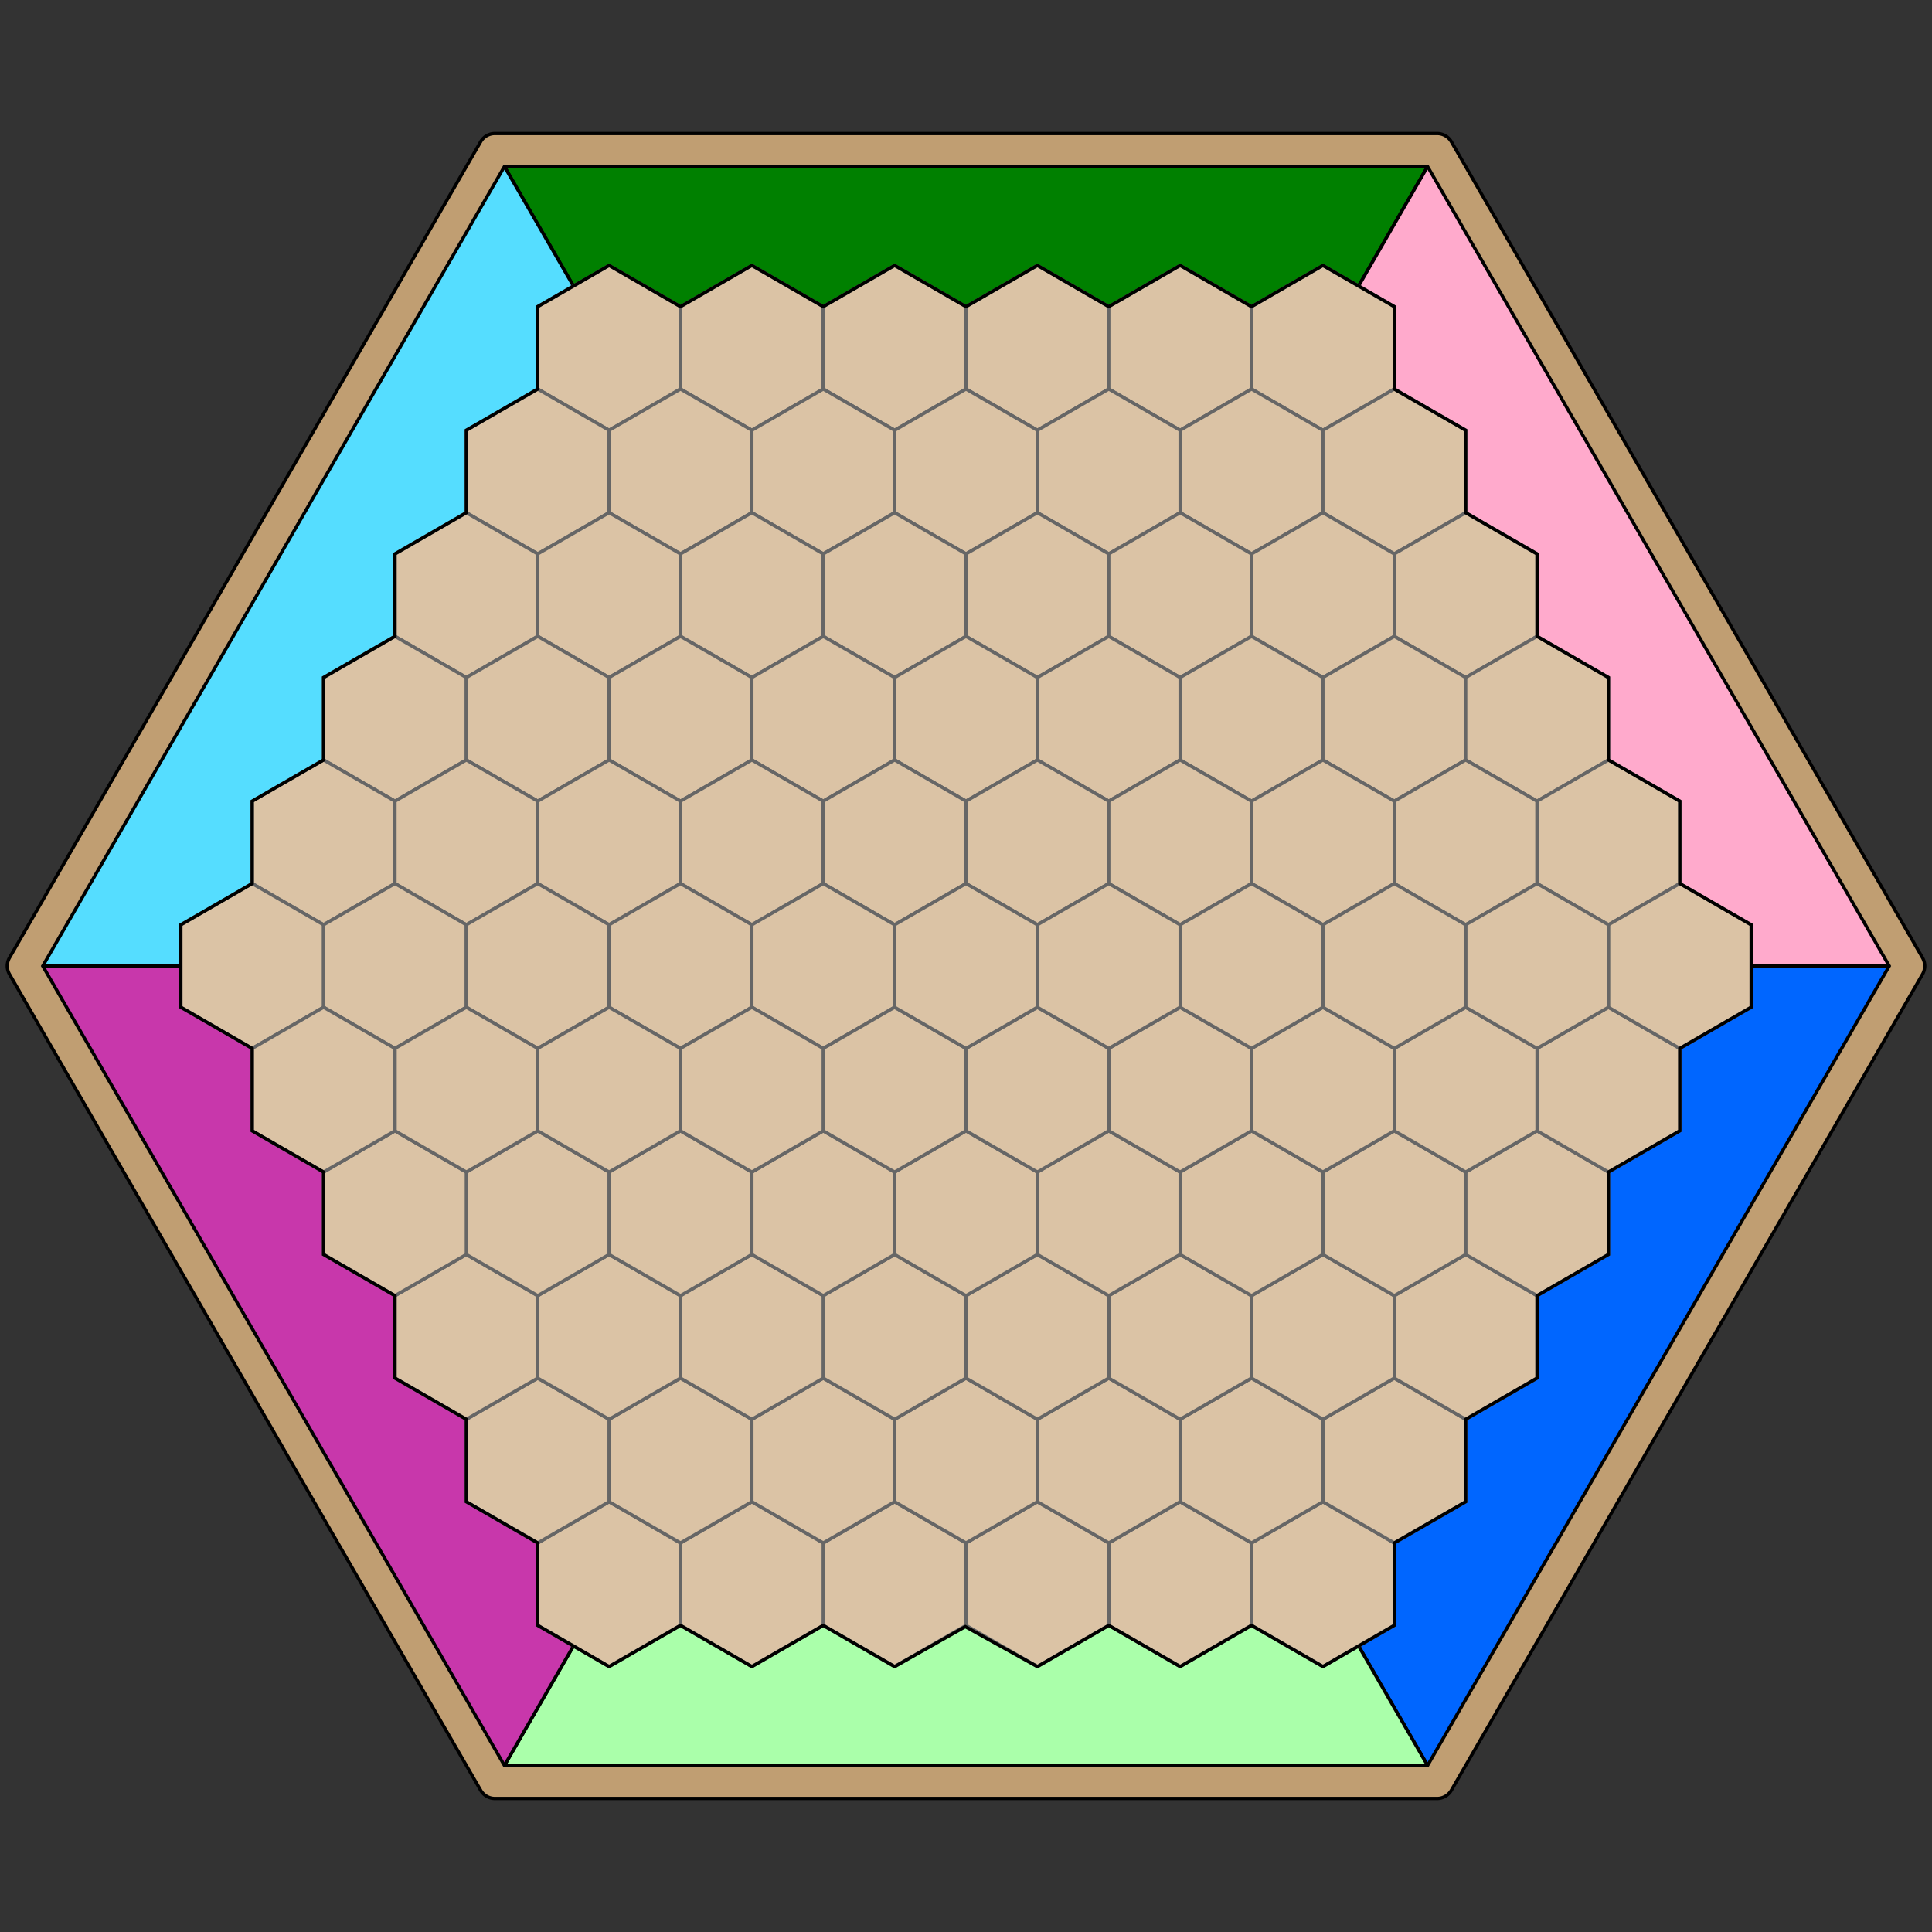
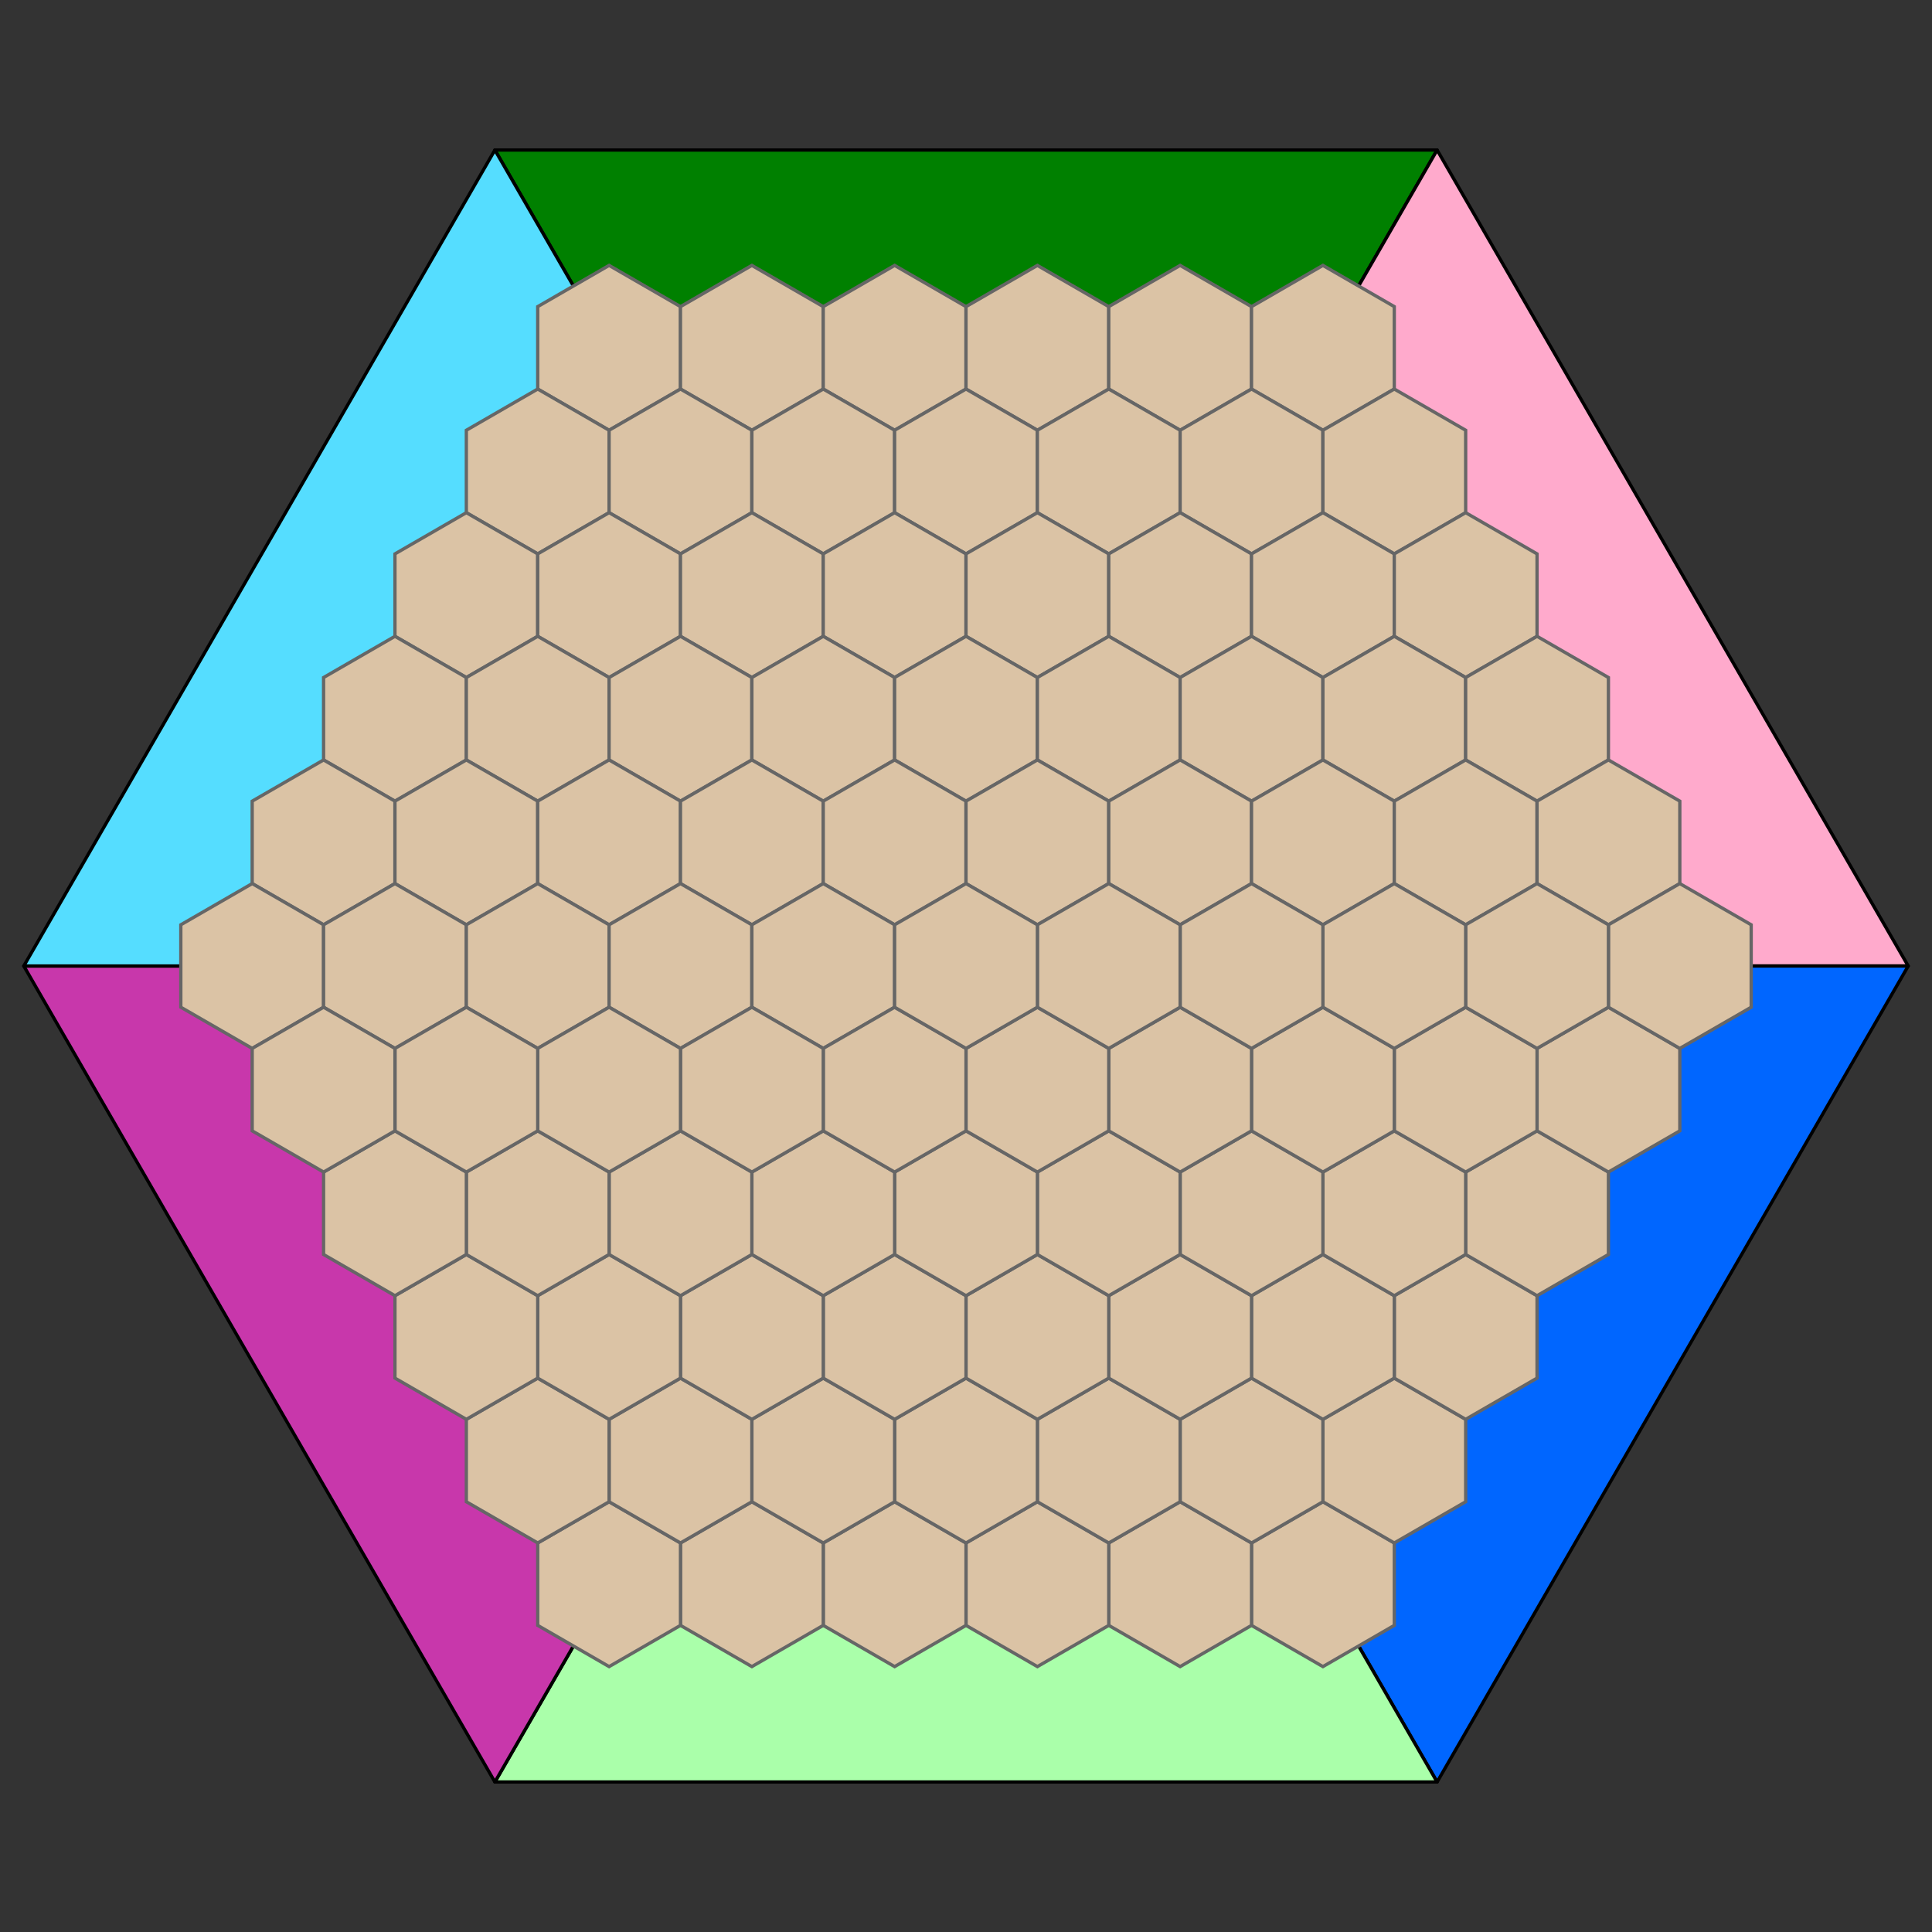
<svg xmlns="http://www.w3.org/2000/svg" xmlns:xlink="http://www.w3.org/1999/xlink" version="1.1" width="586" height="586" viewBox="-293 -293 586 586">
  <rect x="-293" y="-293" width="586" height="586" fill="#333333" stroke="none" />
  <title>Tablero de 6 de Unlur vacío</title>
  <defs>
    <polygon id="Hexagon01" points="0,-25 21.651,-12.5 21.651,12.5 0,25 -21.651,12.5 -21.651,-12.5" style="fill:#dbc3a5;stroke:#666;stroke-width:1" />
    <polygon id="Triangle01" points="-142.894,-247.5 142.894,-247.5 0,0" style="stroke:black;stroke-width:1px;stroke-linecap:round;stroke-linejoin:round;stroke-opacity:1" />
  </defs>
  <use xlink:href="#Triangle01" style="fill:green" />
  <use xlink:href="#Triangle01" transform="rotate(60)" style="fill:#fac" />
  <use xlink:href="#Triangle01" transform="rotate(120)" style="fill:#06f" />
  <use xlink:href="#Triangle01" transform="rotate(180)" style="fill:#afa" />
  <use xlink:href="#Triangle01" transform="rotate(240)" style="fill:#c837ab" />
  <use xlink:href="#Triangle01" transform="rotate(300)" style="fill:#5df" />
  <g id="MainGroup">
    <use xlink:href="#Hexagon01" transform="translate(-108.253,-187.5)" />
    <use xlink:href="#Hexagon01" transform="translate(-64.952,-187.5)" />
    <use xlink:href="#Hexagon01" transform="translate(-21.651,-187.5)" />
    <use xlink:href="#Hexagon01" transform="translate(21.651,-187.5)" />
    <use xlink:href="#Hexagon01" transform="translate(64.952,-187.5)" />
    <use xlink:href="#Hexagon01" transform="translate(108.253,-187.5)" />
    <use xlink:href="#Hexagon01" transform="translate(-129.904,-150)" />
    <use xlink:href="#Hexagon01" transform="translate(-86.603,-150)" />
    <use xlink:href="#Hexagon01" transform="translate(-43.301,-150)" />
    <use xlink:href="#Hexagon01" transform="translate(0,-150)" />
    <use xlink:href="#Hexagon01" transform="translate(43.301,-150)" />
    <use xlink:href="#Hexagon01" transform="translate(86.603,-150)" />
    <use xlink:href="#Hexagon01" transform="translate(129.904,-150)" />
    <use xlink:href="#Hexagon01" transform="translate(-151.554,-112.5)" />
    <use xlink:href="#Hexagon01" transform="translate(-108.253,-112.5)" />
    <use xlink:href="#Hexagon01" transform="translate(-64.952,-112.5)" />
    <use xlink:href="#Hexagon01" transform="translate(-21.651,-112.5)" />
    <use xlink:href="#Hexagon01" transform="translate(21.651,-112.5)" />
    <use xlink:href="#Hexagon01" transform="translate(64.952,-112.5)" />
    <use xlink:href="#Hexagon01" transform="translate(108.253,-112.5)" />
    <use xlink:href="#Hexagon01" transform="translate(151.554,-112.5)" />
    <use xlink:href="#Hexagon01" transform="translate(-173.205,-75)" />
    <use xlink:href="#Hexagon01" transform="translate(-129.904,-75)" />
    <use xlink:href="#Hexagon01" transform="translate(-86.603,-75)" />
    <use xlink:href="#Hexagon01" transform="translate(-43.301,-75)" />
    <use xlink:href="#Hexagon01" transform="translate(0,-75)" />
    <use xlink:href="#Hexagon01" transform="translate(43.301,-75)" />
    <use xlink:href="#Hexagon01" transform="translate(86.603,-75)" />
    <use xlink:href="#Hexagon01" transform="translate(129.904,-75)" />
    <use xlink:href="#Hexagon01" transform="translate(173.205,-75)" />
    <use xlink:href="#Hexagon01" transform="translate(-194.856,-37.5)" />
    <use xlink:href="#Hexagon01" transform="translate(-151.554,-37.5)" />
    <use xlink:href="#Hexagon01" transform="translate(-108.253,-37.5)" />
    <use xlink:href="#Hexagon01" transform="translate(-64.952,-37.5)" />
    <use xlink:href="#Hexagon01" transform="translate(-21.651,-37.5)" />
    <use xlink:href="#Hexagon01" transform="translate(21.651,-37.5)" />
    <use xlink:href="#Hexagon01" transform="translate(64.952,-37.5)" />
    <use xlink:href="#Hexagon01" transform="translate(108.253,-37.5)" />
    <use xlink:href="#Hexagon01" transform="translate(151.554,-37.5)" />
    <use xlink:href="#Hexagon01" transform="translate(194.856,-37.5)" />
    <use xlink:href="#Hexagon01" transform="translate(-216.506,0)" />
    <use xlink:href="#Hexagon01" transform="translate(-173.205,0)" />
    <use xlink:href="#Hexagon01" transform="translate(-129.904,0)" />
    <use xlink:href="#Hexagon01" transform="translate(-86.603,0)" />
    <use xlink:href="#Hexagon01" transform="translate(-43.301,0)" />
  </g>
  <use xlink:href="#MainGroup" transform="rotate(180)" />
  <use xlink:href="#Hexagon01" />
-   <path d="M -142.906,-252.5 A 5,5 0 0 0 -147.219,-250 L -290.125,-2.5 A 5,5 0 0 0 -290.125,2.5 L -147.219,250 A 5,5 0 0 0 -142.906,252.5 L 142.906,252.5 A 5,5 0 0 0 147.219,250 L 290.125,2.5 A 5,5 0 0 0 290.125,-2.5 L 147.219,-250 A 5,5 0 0 0 142.906,-252.5 L -142.906,-252.5 z M -140,-242.5 140,-242.5 280.031,0 140,242.5 -140,242.5 -280.031,0 -140,-242.5 z" style="fill:#c09e72;fill-rule:nonzero;stroke:black;stroke-width:1;stroke-linecap:butt;stroke-linejoin:miter;stroke-miterlimit:4" />
-   <polygon style="fill:none;stroke:black;stroke-width:1;stroke-linecap:square;stroke-linejoin:miter;stroke-miterlimit:4" points="-129.904,-200 -108.253,-212.5 -86.603,-200 -64.952,-212.5 -43.301,-200 -21.651,-212.5 0,-200 21.651,-212.5 43.301,-200 64.952,-212.5 86.603,-200 108.253,-212.5 129.904,-200 129.904,-175 151.554,-162.5 151.554,-137.5 173.205,-125 173.205,-100 194.856,-87.5 194.856,-62.5 216.506,-50 216.506,-25 238.157,-12.5 238.157,12.5 216.506,25 216.506,50 194.856,62.5 194.856,87.5 173.205,100 173.205,125 151.554,137.5 151.554,162.5 129.904,175 129.904,200 108.253,212.5 86.603,200 64.952,212.5 43.301,200 21.651,212.5 -0.205,200.375 -21.651,212.5 -43.301,200 -64.952,212.5 -86.603,200 -108.253,212.5 -129.904,200 -129.904,175 -151.554,162.5 -151.554,137.5 -173.205,125 -173.205,100 -194.856,87.5 -194.856,62.5 -216.506,50 -216.506,25 -238.157,12.5 -238.157,-12.5 -216.506,-25 -216.506,-50 -194.856,-62.5 -194.856,-87.5 -173.205,-100 -173.205,-125 -151.554,-137.5 -151.554,-162.5 -129.904,-175" />
</svg>